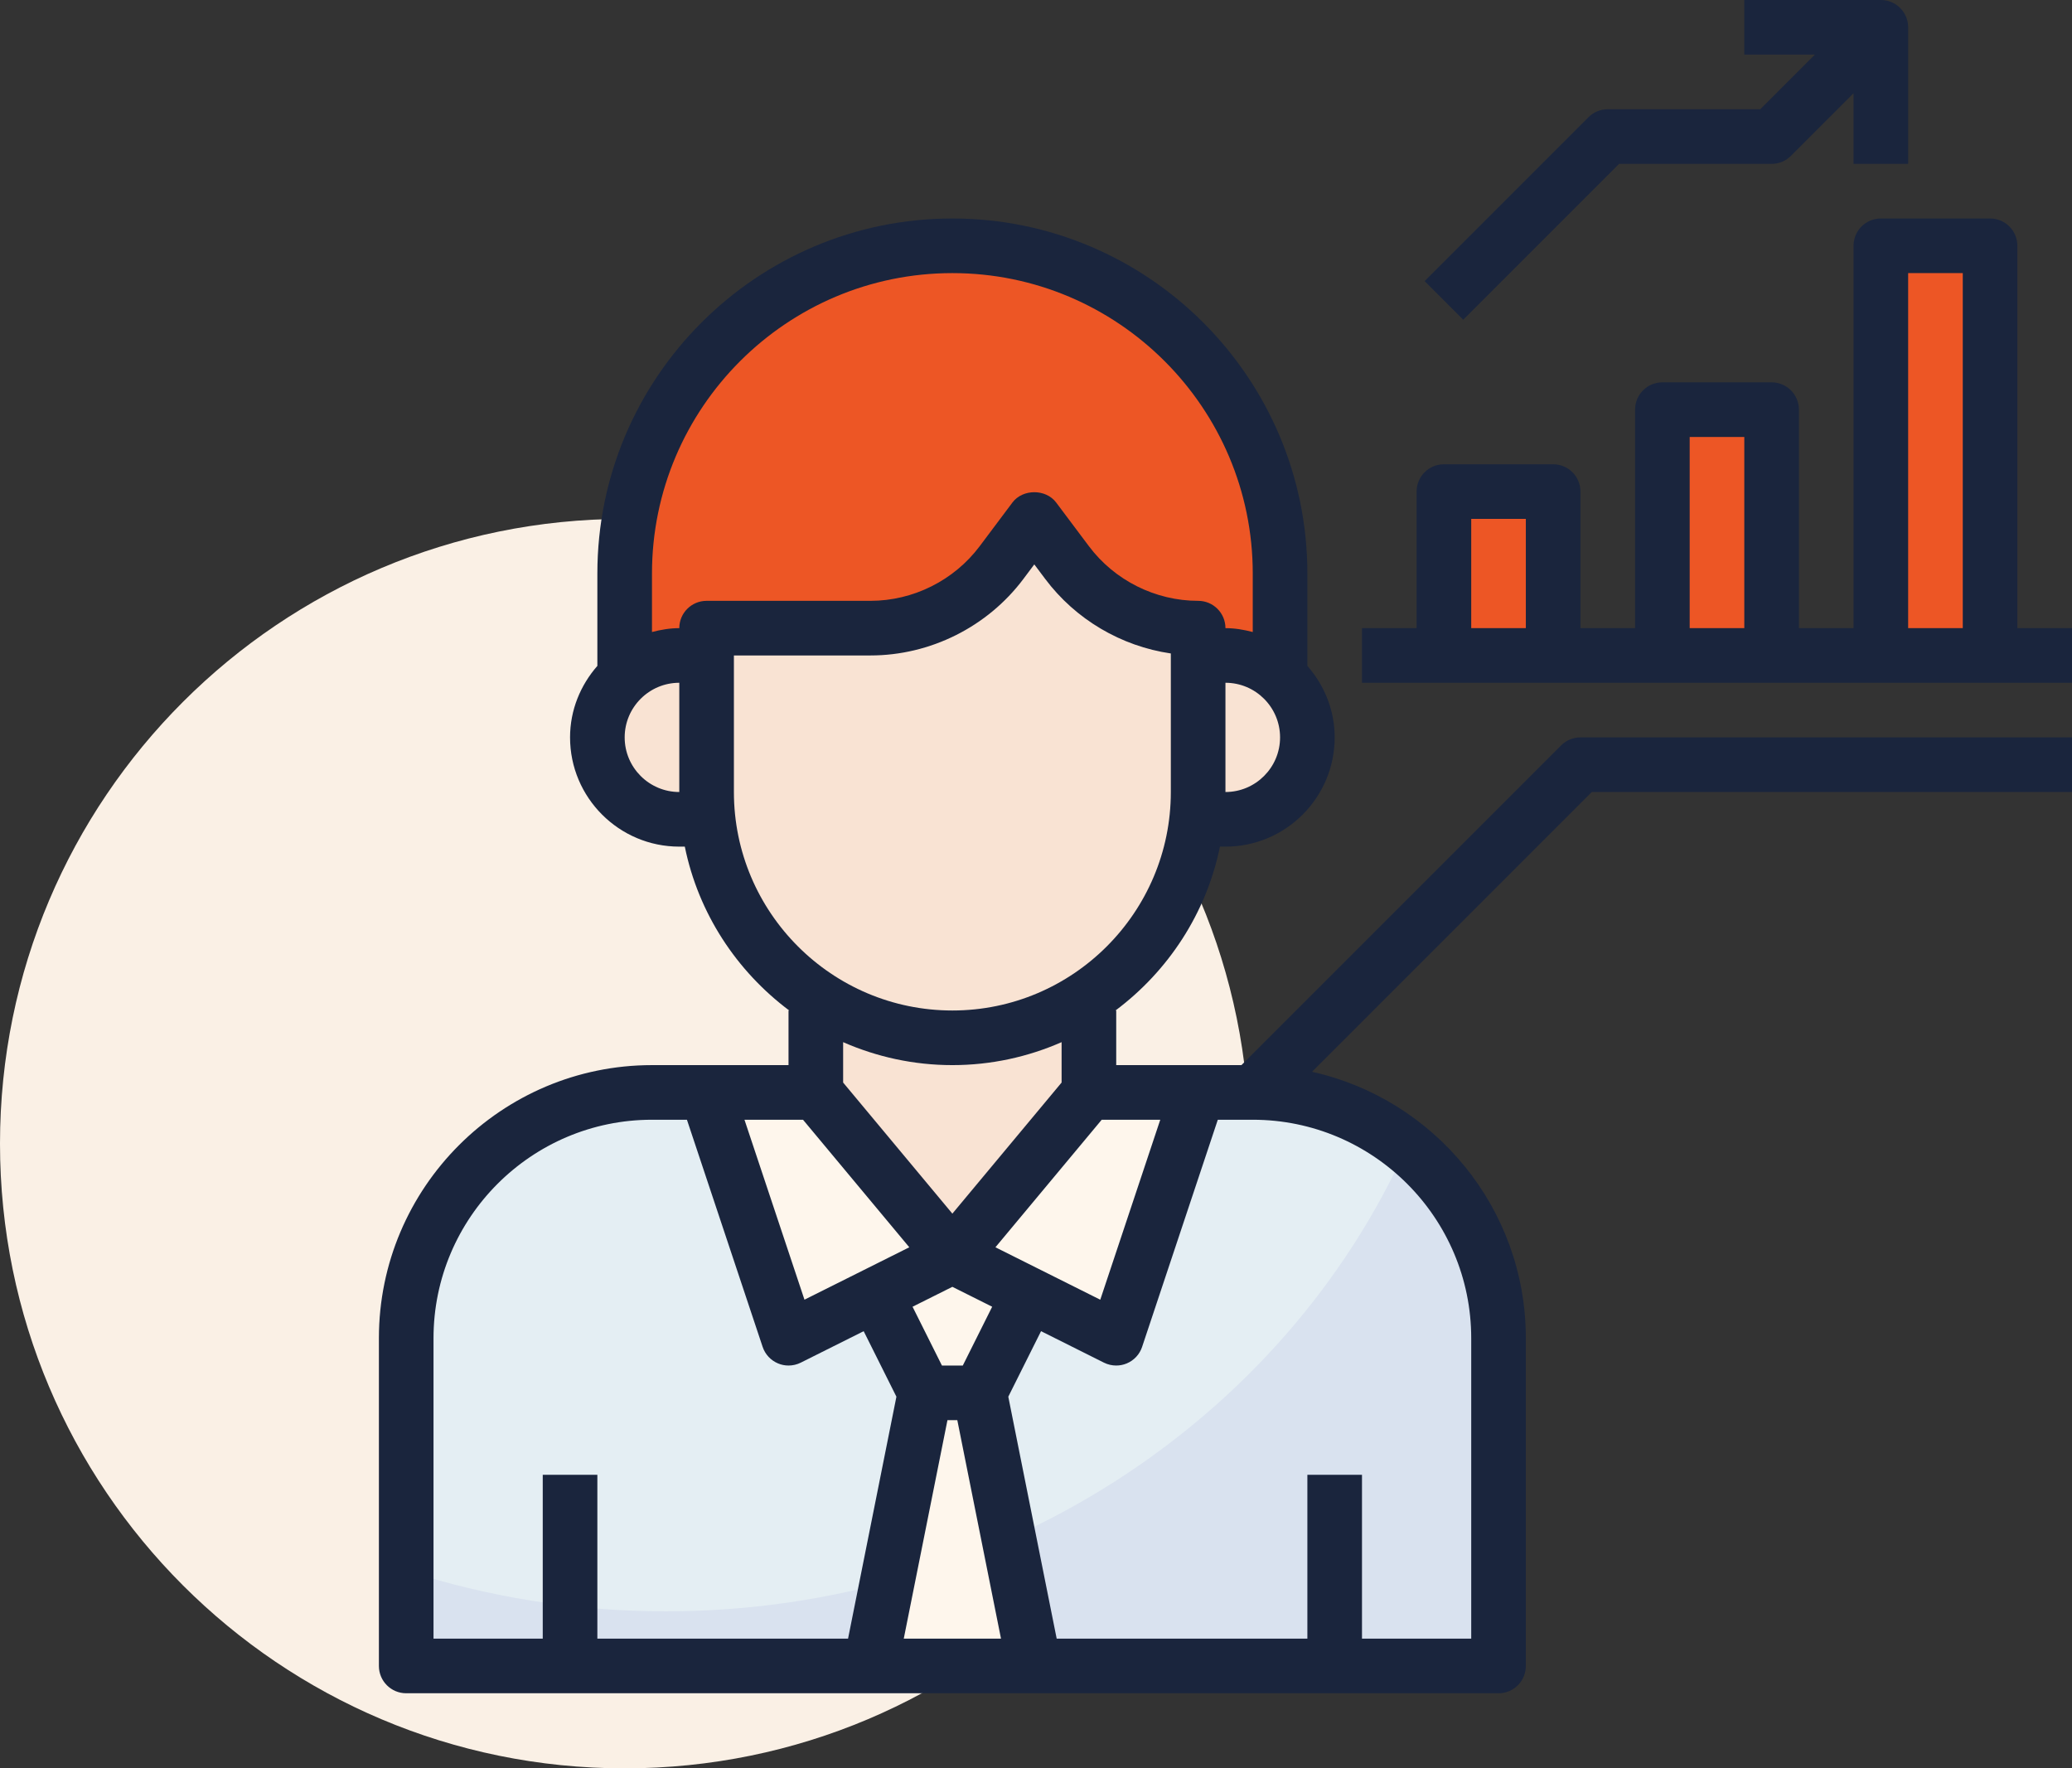
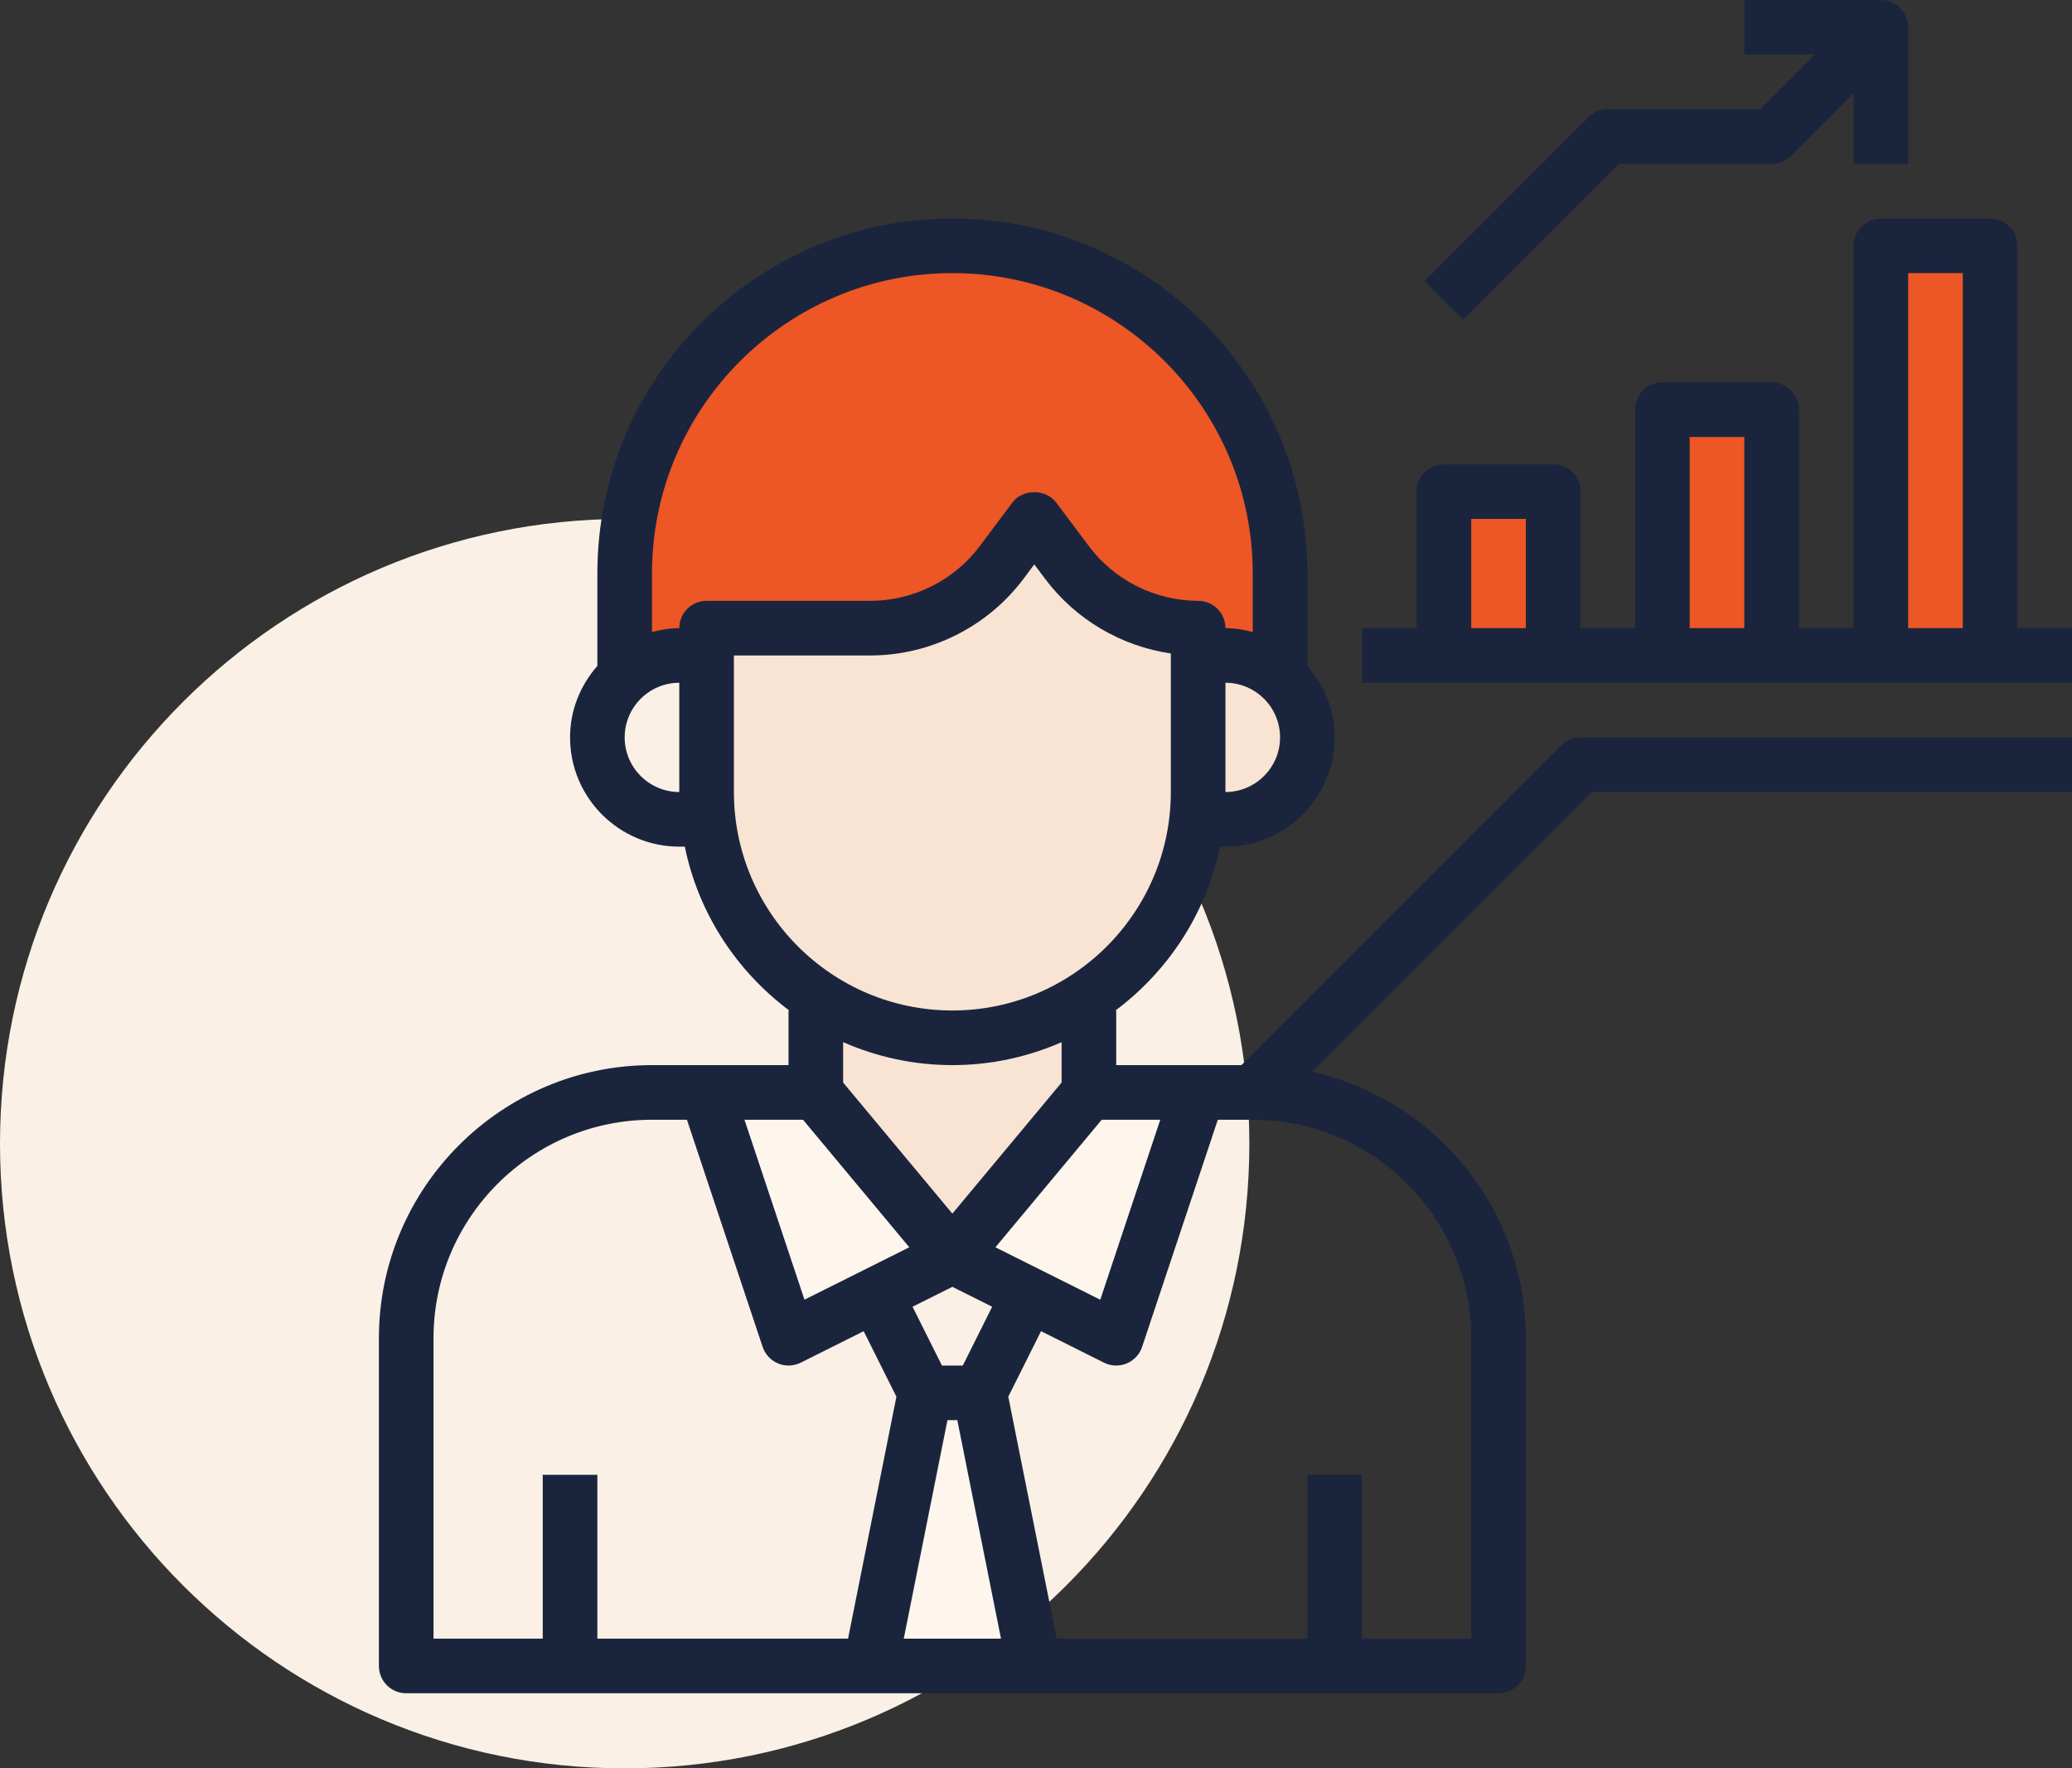
<svg xmlns="http://www.w3.org/2000/svg" width="607" height="518" viewBox="0 0 607 518" fill="none">
  <rect x="0" y="0" width="607" height="518" fill="#333333" stroke="none" />
  <path d="M183 518C284.068 518 366 436.068 366 335C366 233.932 284.068 152 183 152C81.932 152 0 233.932 0 335C0 436.068 81.932 518 183 518Z" fill="#FAF0E5" />
  <path d="M551 72H583V192H551V72Z" fill="#ED5625" />
  <path d="M487 120H519V192H487V120Z" fill="#ED5625" />
  <path d="M423 144H455V192H423V144Z" fill="#ED5625" />
-   <path d="M367 320H319L279 368L239 320H191C151.232 320 119 352.232 119 392V488H439V392C439 352.232 406.768 320 367 320Z" fill="#D9E2EF" />
-   <path d="M195 472C292.456 472 376.096 415.928 412.104 335.92C399.76 325.976 384.088 320 367 320H319L279 368L239 320H191C151.232 320 119 352.232 119 392V460.064C142.856 467.76 168.4 472 195 472V472Z" fill="#E4EEF3" />
  <path d="M279 368L239 320H207L231 392L279 368Z" fill="#FEF6EC" />
-   <path d="M279 368L256.6 379.2L271 408H287L301.4 379.2L279 368Z" fill="#FEF6EC" />
  <path d="M279 368L319 320H351L327 392L279 368Z" fill="#FEF6EC" />
  <path d="M303 488L287 408H271L255 488H303Z" fill="#FEF6EC" />
  <path d="M351 184V232C351 271.768 318.768 304 279 304C239.232 304 207 271.768 207 232V184H255C270.112 184 284.336 176.888 293.4 164.8L303 152L312.6 164.8C321.664 176.888 335.888 184 351 184Z" fill="#F9E3D3" />
-   <path d="M207 232V192H199C185.744 192 175 202.744 175 216C175 229.256 185.744 240 199 240H207.472C207.176 237.368 207 234.704 207 232Z" fill="#F9E3D3" />
  <path d="M279 72C225.984 72 183 114.984 183 168V198.232C187.256 194.4 192.824 192 199 192H207V184H255C270.112 184 284.336 176.888 293.4 164.8L303 152L312.6 164.8C321.664 176.888 335.888 184 351 184V192H359C365.176 192 370.744 194.4 375 198.232V168C375 114.984 332.016 72 279 72Z" fill="#ED5625" />
  <path d="M359 192H351V232C351 234.704 350.824 237.368 350.528 240H359C372.256 240 383 229.256 383 216C383 202.744 372.256 192 359 192Z" fill="#F9E3D3" />
  <path d="M279 304C264.192 304 250.44 299.52 239 291.856V320L279 368L319 320V291.856C307.56 299.52 293.808 304 279 304Z" fill="#F9E3D3" />
  <path d="M457.344 218.344L363.688 312H327V296H326.792C342.216 284.456 353.4 267.544 357.384 248H359C376.648 248 391 233.648 391 216C391 207.952 387.92 200.68 383 195.056V168C383 110.656 336.344 64 279 64C221.656 64 175 110.656 175 168V195.056C170.08 200.68 167 207.952 167 216C167 233.648 181.352 248 199 248H200.616C204.6 267.544 215.784 284.456 231.208 296H231V312H191C146.888 312 111 347.888 111 392V488C111 492.424 114.576 496 119 496H439C443.424 496 447 492.424 447 488V392C447 353.856 420.144 321.912 384.36 313.952L466.312 232H607V216H463C460.872 216 458.84 216.84 457.344 218.344ZM235.248 328L266.384 365.36L235.672 380.712L218.096 328H235.248ZM277.56 416H280.448L293.248 480H264.76L277.56 416ZM282.056 400H275.944L267.336 382.776L279 376.944L290.664 382.776L282.056 400ZM291.616 365.36L322.752 328H339.904L322.328 380.72L291.616 365.36ZM359 232V200C367.824 200 375 207.176 375 216C375 224.824 367.824 232 359 232ZM183 216C183 207.176 190.176 200 199 200V232C190.176 232 183 224.824 183 216ZM199 184C196.224 184 193.576 184.464 191 185.136V168C191 119.48 230.48 80 279 80C327.52 80 367 119.48 367 168V185.136C364.424 184.464 361.776 184 359 184C359 179.576 355.424 176 351 176C338.48 176 326.512 170.016 319 159.992L309.4 147.192C306.384 143.176 299.616 143.176 296.6 147.192L287 160C279.488 170.016 267.52 176 255 176H207C202.576 176 199 179.576 199 184V184ZM215 232V192H255C272.528 192 289.28 183.624 299.8 169.6L303 165.328L306.2 169.592C315.104 181.464 328.464 189.296 343 191.416V232C343 267.288 314.288 296 279 296C243.712 296 215 267.288 215 232ZM279 312C290.376 312 301.192 309.576 311 305.272V317.104L279 355.504L247 317.104V305.272C256.808 309.576 267.624 312 279 312ZM127 392C127 356.712 155.712 328 191 328H201.24L223.416 394.528C224.144 396.72 225.8 398.496 227.936 399.384C228.92 399.8 229.96 400 231 400C232.224 400 233.456 399.72 234.576 399.16L253.016 389.936L262.608 409.128L248.44 480H175V432H159V480H127V392ZM431 392V480H399V432H383V480H309.56L295.384 409.128L304.976 389.936L323.416 399.16C324.544 399.72 325.776 400 327 400C328.04 400 329.08 399.8 330.064 399.392C332.208 398.504 333.864 396.728 334.584 394.536L356.76 328H367C402.288 328 431 356.712 431 392V392Z" fill="#1A253D" />
  <path d="M591 184V72C591 67.576 587.424 64 583 64H551C546.576 64 543 67.576 543 72V184H527V120C527 115.576 523.424 112 519 112H487C482.576 112 479 115.576 479 120V184H463V144C463 139.576 459.424 136 455 136H423C418.576 136 415 139.576 415 144V184H399V200H607V184H591ZM559 80H575V184H559V80ZM495 128H511V184H495V128ZM431 152H447V184H431V152Z" fill="#1A253D" />
  <path d="M474.312 48H519C521.128 48 523.16 47.16 524.656 45.656L543 27.312V48H559V8C559 3.576 555.424 0 551 0H511V16H531.688L515.688 32H471C468.872 32 466.84 32.84 465.344 34.344L417.344 82.344L428.656 93.656L474.312 48Z" fill="#1A253D" />
</svg>